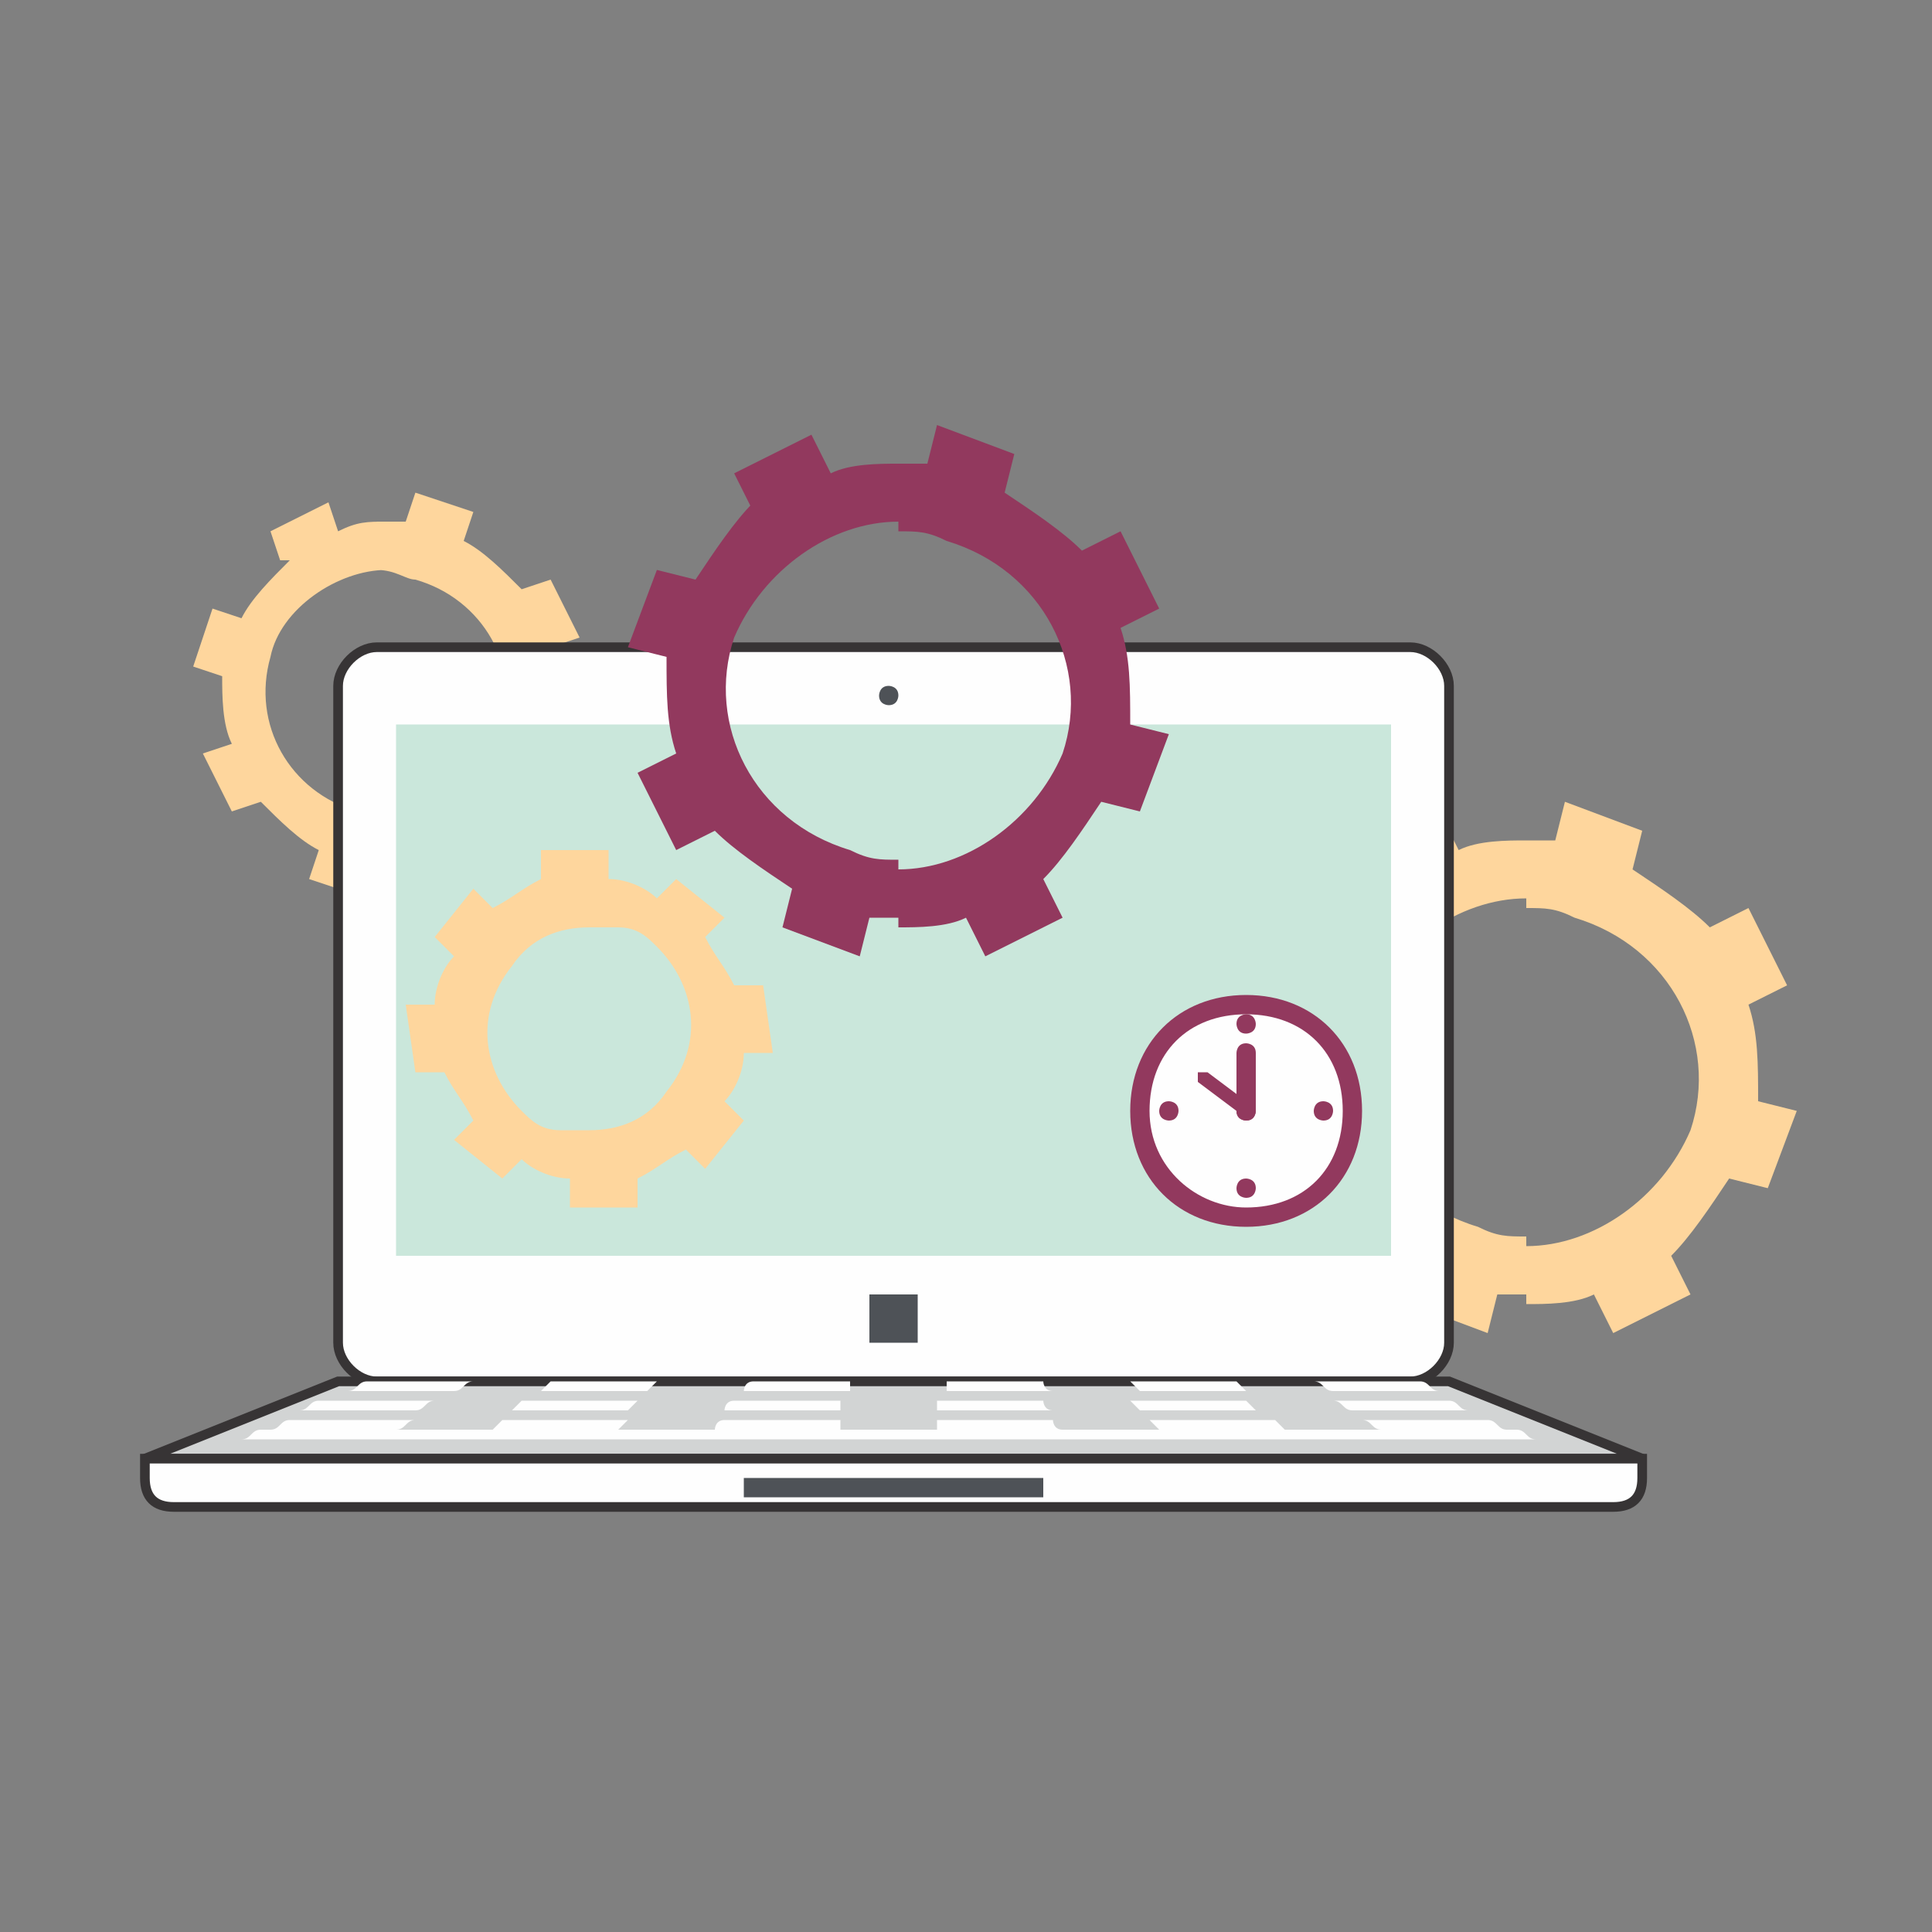
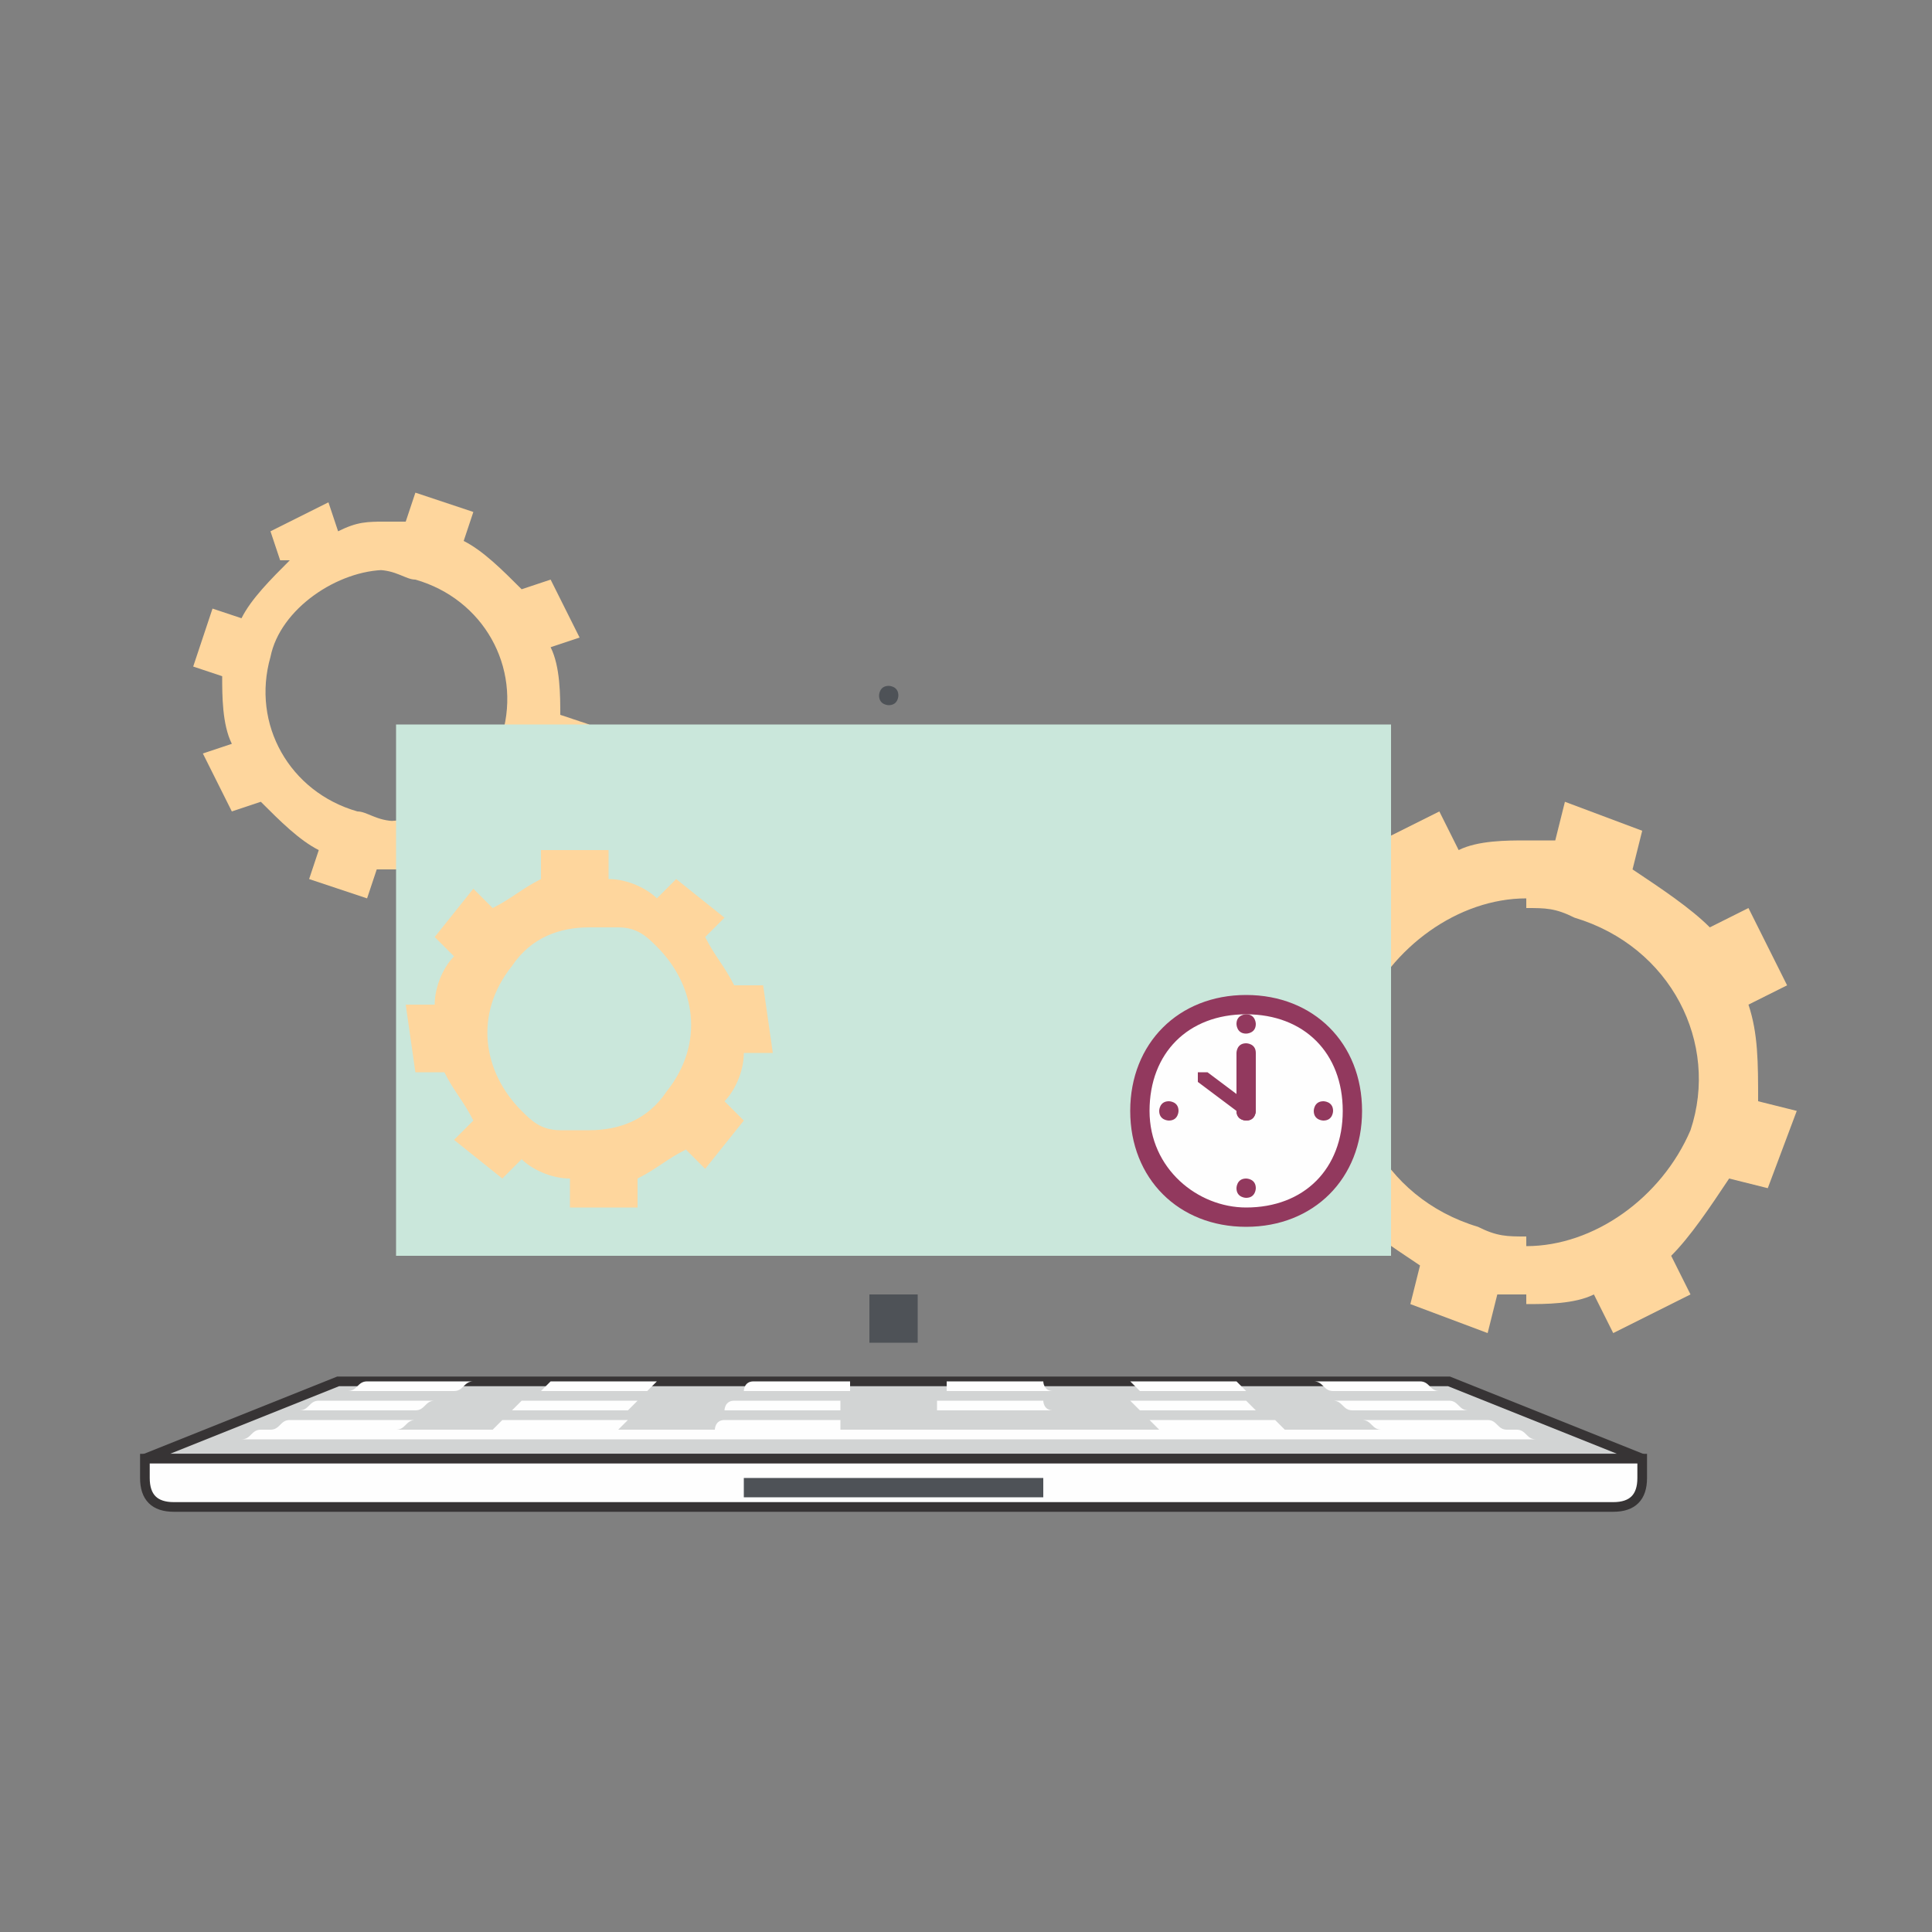
<svg xmlns="http://www.w3.org/2000/svg" xml:space="preserve" width="200px" height="200px" version="1.1" style="shape-rendering:geometricPrecision; text-rendering:geometricPrecision; image-rendering:optimizeQuality; fill-rule:evenodd; clip-rule:evenodd" viewBox="0 0 200 200">
  <rect x="0" y="0" width="200" height="200" fill="#808080" stroke="none" />
  <defs>
    <style type="text/css">
   
    .str0 {stroke:#373435;stroke-width:1}
    .fil1 {fill:#FEFEFE}
    .fil4 {fill:#D2D4D4}
    .fil2 {fill:#CAE7DB}
    .fil6 {fill:#92395E}
    .fil3 {fill:#4E5257}
    .fil0 {fill:#FED69D;fill-rule:nonzero}
    .fil5 {fill:#92395E;fill-rule:nonzero}
   
  </style>
  </defs>
  <g id="Camada_x0020_1">
    <g id="_1859869506352">
      <path class="fil0" d="M40 54c1,0 1,0 2,0l1 -3 6 2 -1 3c2,1 4,3 6,5l3 -1 3 6 -3 1c1,2 1,5 1,7l3 1 -2 6 -3 -1c-1,2 -3,4 -5,6l1 3 -6 3 -1 -3c-2,1 -3,1 -5,1l0 -5c5,0 11,-4 12,-9 2,-7 -2,-14 -9,-16 -1,0 -2,-1 -4,-1l0 -5zm-11 4l0 0 -1 -3 6 -3 1 3c2,-1 3,-1 5,-1l0 5c-5,0 -11,4 -12,9 -2,7 2,14 9,16 1,0 2,1 4,1l0 5c-1,0 -1,0 -2,0l-1 3 -6 -2 1 -3c-2,-1 -4,-3 -6,-5l-3 1 -3 -6 3 -1c-1,-2 -1,-5 -1,-7l-3 -1 2 -6 3 1c1,-2 3,-4 5,-6z" />
      <path class="fil0" d="M158 87c1,0 2,0 3,0l1 -4 8 3 -1 4c3,2 6,4 8,6l4 -2 4 8 -4 2c1,3 1,6 1,10l4 1 -3 8 -4 -1c-2,3 -4,6 -6,8l2 4 -8 4 -2 -4c-2,1 -5,1 -7,1l0 -6c7,0 14,-5 17,-12 3,-9 -2,-19 -12,-22 -2,-1 -3,-1 -5,-1l0 -6zm-15 5l0 0 -2 -4 8 -4 2 4c2,-1 5,-1 7,-1l0 6c-7,0 -14,5 -17,12 -3,9 2,19 12,22 2,1 3,1 5,1l0 6c-1,0 -2,0 -3,0l-1 4 -8 -3 1 -4c-3,-2 -6,-4 -8,-6l-4 2 -4 -8 4 -2c-1,-3 -1,-6 -1,-10l-4 -1 3 -8 4 1c2,-3 4,-6 6,-8z" />
-       <path class="fil1 str0" d="M39 67l107 0c2,0 4,2 4,4l0 68c0,2 -2,4 -4,4l-107 0c-2,0 -4,-2 -4,-4l0 -68c0,-2 2,-4 4,-4z" />
      <polygon class="fil2" points="41,75 144,75 144,130 41,130 " />
      <path class="fil3" d="M92 73c1,0 1,-1 1,-1 0,-1 -1,-1 -1,-1 -1,0 -1,1 -1,1 0,1 1,1 1,1z" />
      <polygon class="fil3" points="90,134 95,134 95,139 90,139 " />
      <polygon class="fil4 str0" points="35,143 150,143 170,151 15,151 " />
      <path class="fil1 str0" d="M15 151l155 0 0 2c0,2 -1,3 -3,3l-149 0c-2,0 -3,-1 -3,-3l0 -2z" />
      <polygon class="fil3" points="77,153 108,153 108,155 77,155 " />
      <path class="fil1" d="M38 143c4,0 7,0 11,0 -1,0 -1,1 -2,1 -4,0 -7,0 -11,0 1,0 1,-1 2,-1z" />
      <path class="fil1" d="M57 143c4,0 7,0 11,0 0,0 -1,1 -1,1 -4,0 -7,0 -11,0 0,0 1,-1 1,-1z" />
      <path class="fil1" d="M77 143c4,0 7,0 11,0 0,0 0,1 0,1 -4,0 -7,0 -11,0 0,0 0,-1 1,-1z" />
      <path class="fil1" d="M97 143c4,0 7,0 11,0 0,0 0,1 1,1 -4,0 -7,0 -11,0 0,0 0,-1 0,-1z" />
      <path class="fil1" d="M117 143c4,0 7,0 11,0 0,0 1,1 1,1 -4,0 -7,0 -11,0 0,0 -1,-1 -1,-1z" />
      <path class="fil1" d="M136 143c4,0 7,0 11,0 1,0 1,1 2,1 -4,0 -7,0 -11,0 -1,0 -1,-1 -2,-1z" />
      <path class="fil1" d="M34 145c4,0 8,0 11,0 -1,0 -1,1 -2,1 -4,0 -8,0 -12,0 1,0 1,-1 2,-1z" />
      <path class="fil1" d="M55 145c4,0 8,0 11,0 0,0 -1,1 -1,1 -4,0 -8,0 -12,0 0,0 1,-1 1,-1z" />
      <path class="fil1" d="M76 145c4,0 8,0 11,0 0,0 0,1 0,1 -4,0 -8,0 -12,0 0,0 0,-1 1,-1z" />
      <path class="fil1" d="M97 145c4,0 8,0 11,0 0,0 0,1 1,1 -4,0 -8,0 -12,0 0,0 0,-1 0,-1z" />
      <path class="fil1" d="M118 145c4,0 8,0 11,0 0,0 1,1 1,1 -4,0 -8,0 -12,0 0,0 -1,-1 -1,-1z" />
      <path class="fil1" d="M139 145c4,0 8,0 11,0 1,0 1,1 2,1 -4,0 -8,0 -12,0 -1,0 -1,-1 -2,-1z" />
      <path class="fil1" d="M31 147c4,0 8,0 12,0 -1,0 -1,1 -2,1 -4,0 -8,0 -13,0 1,0 1,-1 2,-1z" />
      <path class="fil1" d="M53 147c4,0 8,0 12,0 0,0 -1,1 -1,1 -4,0 -8,0 -13,0 0,0 1,-1 1,-1z" />
      <path class="fil1" d="M75 147c4,0 8,0 12,0 0,0 0,1 0,1 -4,0 -8,0 -13,0 0,0 0,-1 1,-1z" />
-       <path class="fil1" d="M97 147c4,0 8,0 12,0 0,0 0,1 1,1 -4,0 -8,0 -13,0 0,0 0,-1 0,-1z" />
+       <path class="fil1" d="M97 147z" />
      <path class="fil1" d="M120 147c4,0 8,0 12,0 0,0 1,1 1,1 -4,0 -8,0 -13,0 0,0 -1,-1 -1,-1z" />
      <path class="fil1" d="M142 147c4,0 8,0 12,0 1,0 1,1 2,1 -4,0 -8,0 -13,0 -1,0 -1,-1 -2,-1z" />
      <path class="fil1" d="M27 148c22,0 43,0 65,0 22,0 43,0 65,0 1,0 1,1 2,1 -22,0 -45,0 -67,0 -22,0 -45,0 -67,0 1,0 1,-1 2,-1z" />
-       <path class="fil5" d="M93 48c1,0 2,0 3,0l1 -4 8 3 -1 4c3,2 6,4 8,6l4 -2 4 8 -4 2c1,3 1,6 1,10l4 1 -3 8 -4 -1c-2,3 -4,6 -6,8l2 4 -8 4 -2 -4c-2,1 -5,1 -7,1l0 -6c7,0 14,-5 17,-12 3,-9 -2,-19 -12,-22 -2,-1 -3,-1 -5,-1l0 -6zm-15 5l0 0 -2 -4 8 -4 2 4c2,-1 5,-1 7,-1l0 6c-7,0 -14,5 -17,12 -3,9 2,19 12,22 2,1 3,1 5,1l0 6c-1,0 -2,0 -3,0l-1 4 -8 -3 1 -4c-3,-2 -6,-4 -8,-6l-4 2 -4 -8 4 -2c-1,-3 -1,-6 -1,-10l-4 -1 3 -8 4 1c2,-3 4,-6 6,-8z" />
      <path class="fil0" d="M75 114l2 2 -4 5 -2 -2c-2,1 -3,2 -5,3l0 3 -5 0 0 -8c3,0 6,-1 8,-4 4,-5 3,-11 -1,-15 -1,-1 -2,-2 -4,-2 -1,0 -2,0 -3,0l0 -8 2 0 0 3c2,0 4,1 5,2l2 -2 5 4 -2 2c1,2 2,3 3,5l3 0 1 7 -3 0c0,2 -1,4 -2,5zm-14 11l0 0 -2 0 0 -3c-2,0 -4,-1 -5,-2l-2 2 -5 -4 2 -2c-1,-2 -2,-3 -3,-5l-3 0 -1 -7 3 0c0,-2 1,-4 2,-5l-2 -2 4 -5 2 2c2,-1 3,-2 5,-3l0 -3 5 0 0 8c-3,0 -6,1 -8,4 -4,5 -3,11 1,15 1,1 2,2 4,2 1,0 2,0 3,0l0 8z" />
      <path class="fil1" d="M129 126c6,0 11,-5 11,-11 0,-6 -5,-11 -11,-11 -6,0 -11,5 -11,11 0,6 5,11 11,11z" />
      <path class="fil6" d="M129 105c6,0 10,4 10,10 0,6 -4,10 -10,10l0 2c7,0 12,-5 12,-12 0,-7 -5,-12 -12,-12l0 2zm0 0l0 0 0 0 0 -2 0 0c-7,0 -12,5 -12,12 0,7 5,12 12,12l0 0 0 -2 0 0c-5,0 -10,-4 -10,-10 0,-6 4,-10 10,-10z" />
      <path class="fil6" d="M129 108l0 0c0,0 1,0 1,1l0 6c0,0 0,1 -1,1l0 0c0,0 -1,0 -1,-1l0 -6c0,0 0,-1 1,-1z" />
      <path class="fil6" d="M124 111c0,0 1,0 1,0l4 3c0,0 0,1 0,1 0,0 -1,0 -1,0l-4 -3c0,0 0,-1 0,-1z" />
      <path class="fil6" d="M129 107c0,0 1,0 1,-1 0,0 0,-1 -1,-1 0,0 -1,0 -1,1 0,0 0,1 1,1z" />
      <path class="fil6" d="M138 115c0,0 0,1 -1,1 0,0 -1,0 -1,-1 0,0 0,-1 1,-1 0,0 1,0 1,1z" />
      <path class="fil6" d="M129 124c0,0 -1,0 -1,-1 0,0 0,-1 1,-1 0,0 1,0 1,1 0,0 0,1 -1,1z" />
      <path class="fil6" d="M120 115c0,0 0,-1 1,-1 0,0 1,0 1,1 0,0 0,1 -1,1 0,0 -1,0 -1,-1z" />
      <path class="fil6" d="M129 116c1,0 1,-1 1,-1 0,-1 -1,-1 -1,-1 -1,0 -1,1 -1,1 0,1 1,1 1,1z" />
    </g>
  </g>
</svg>